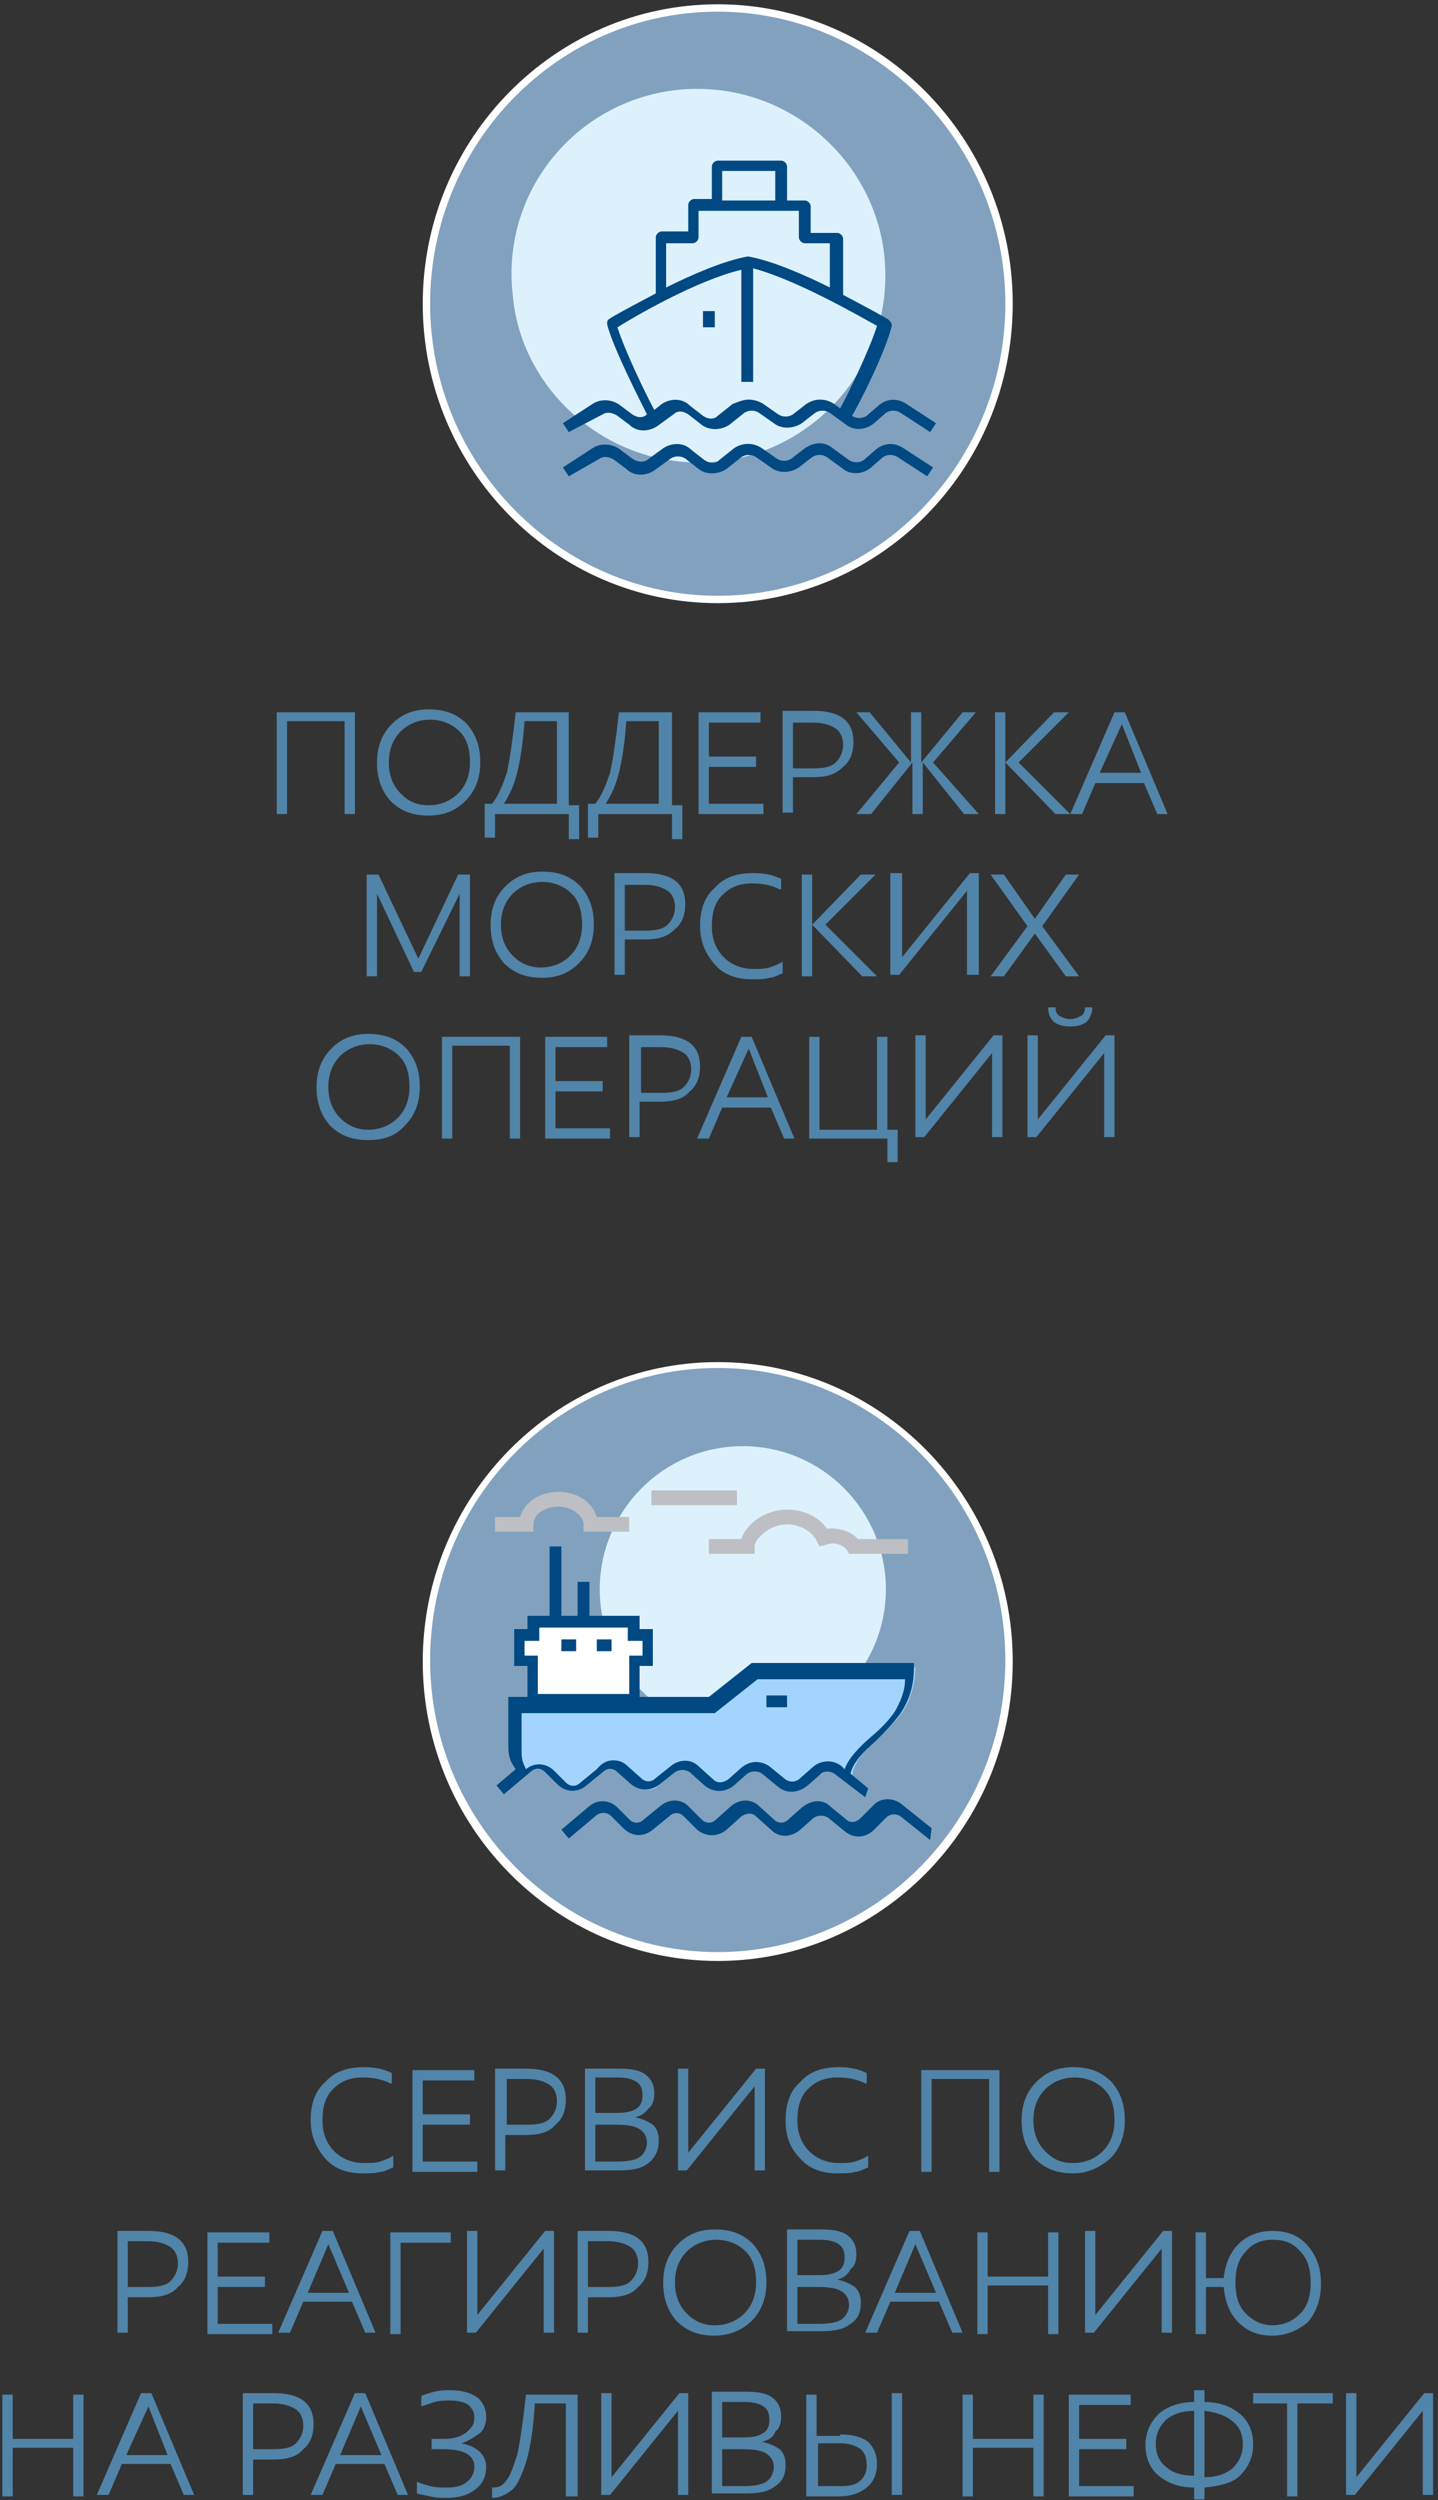
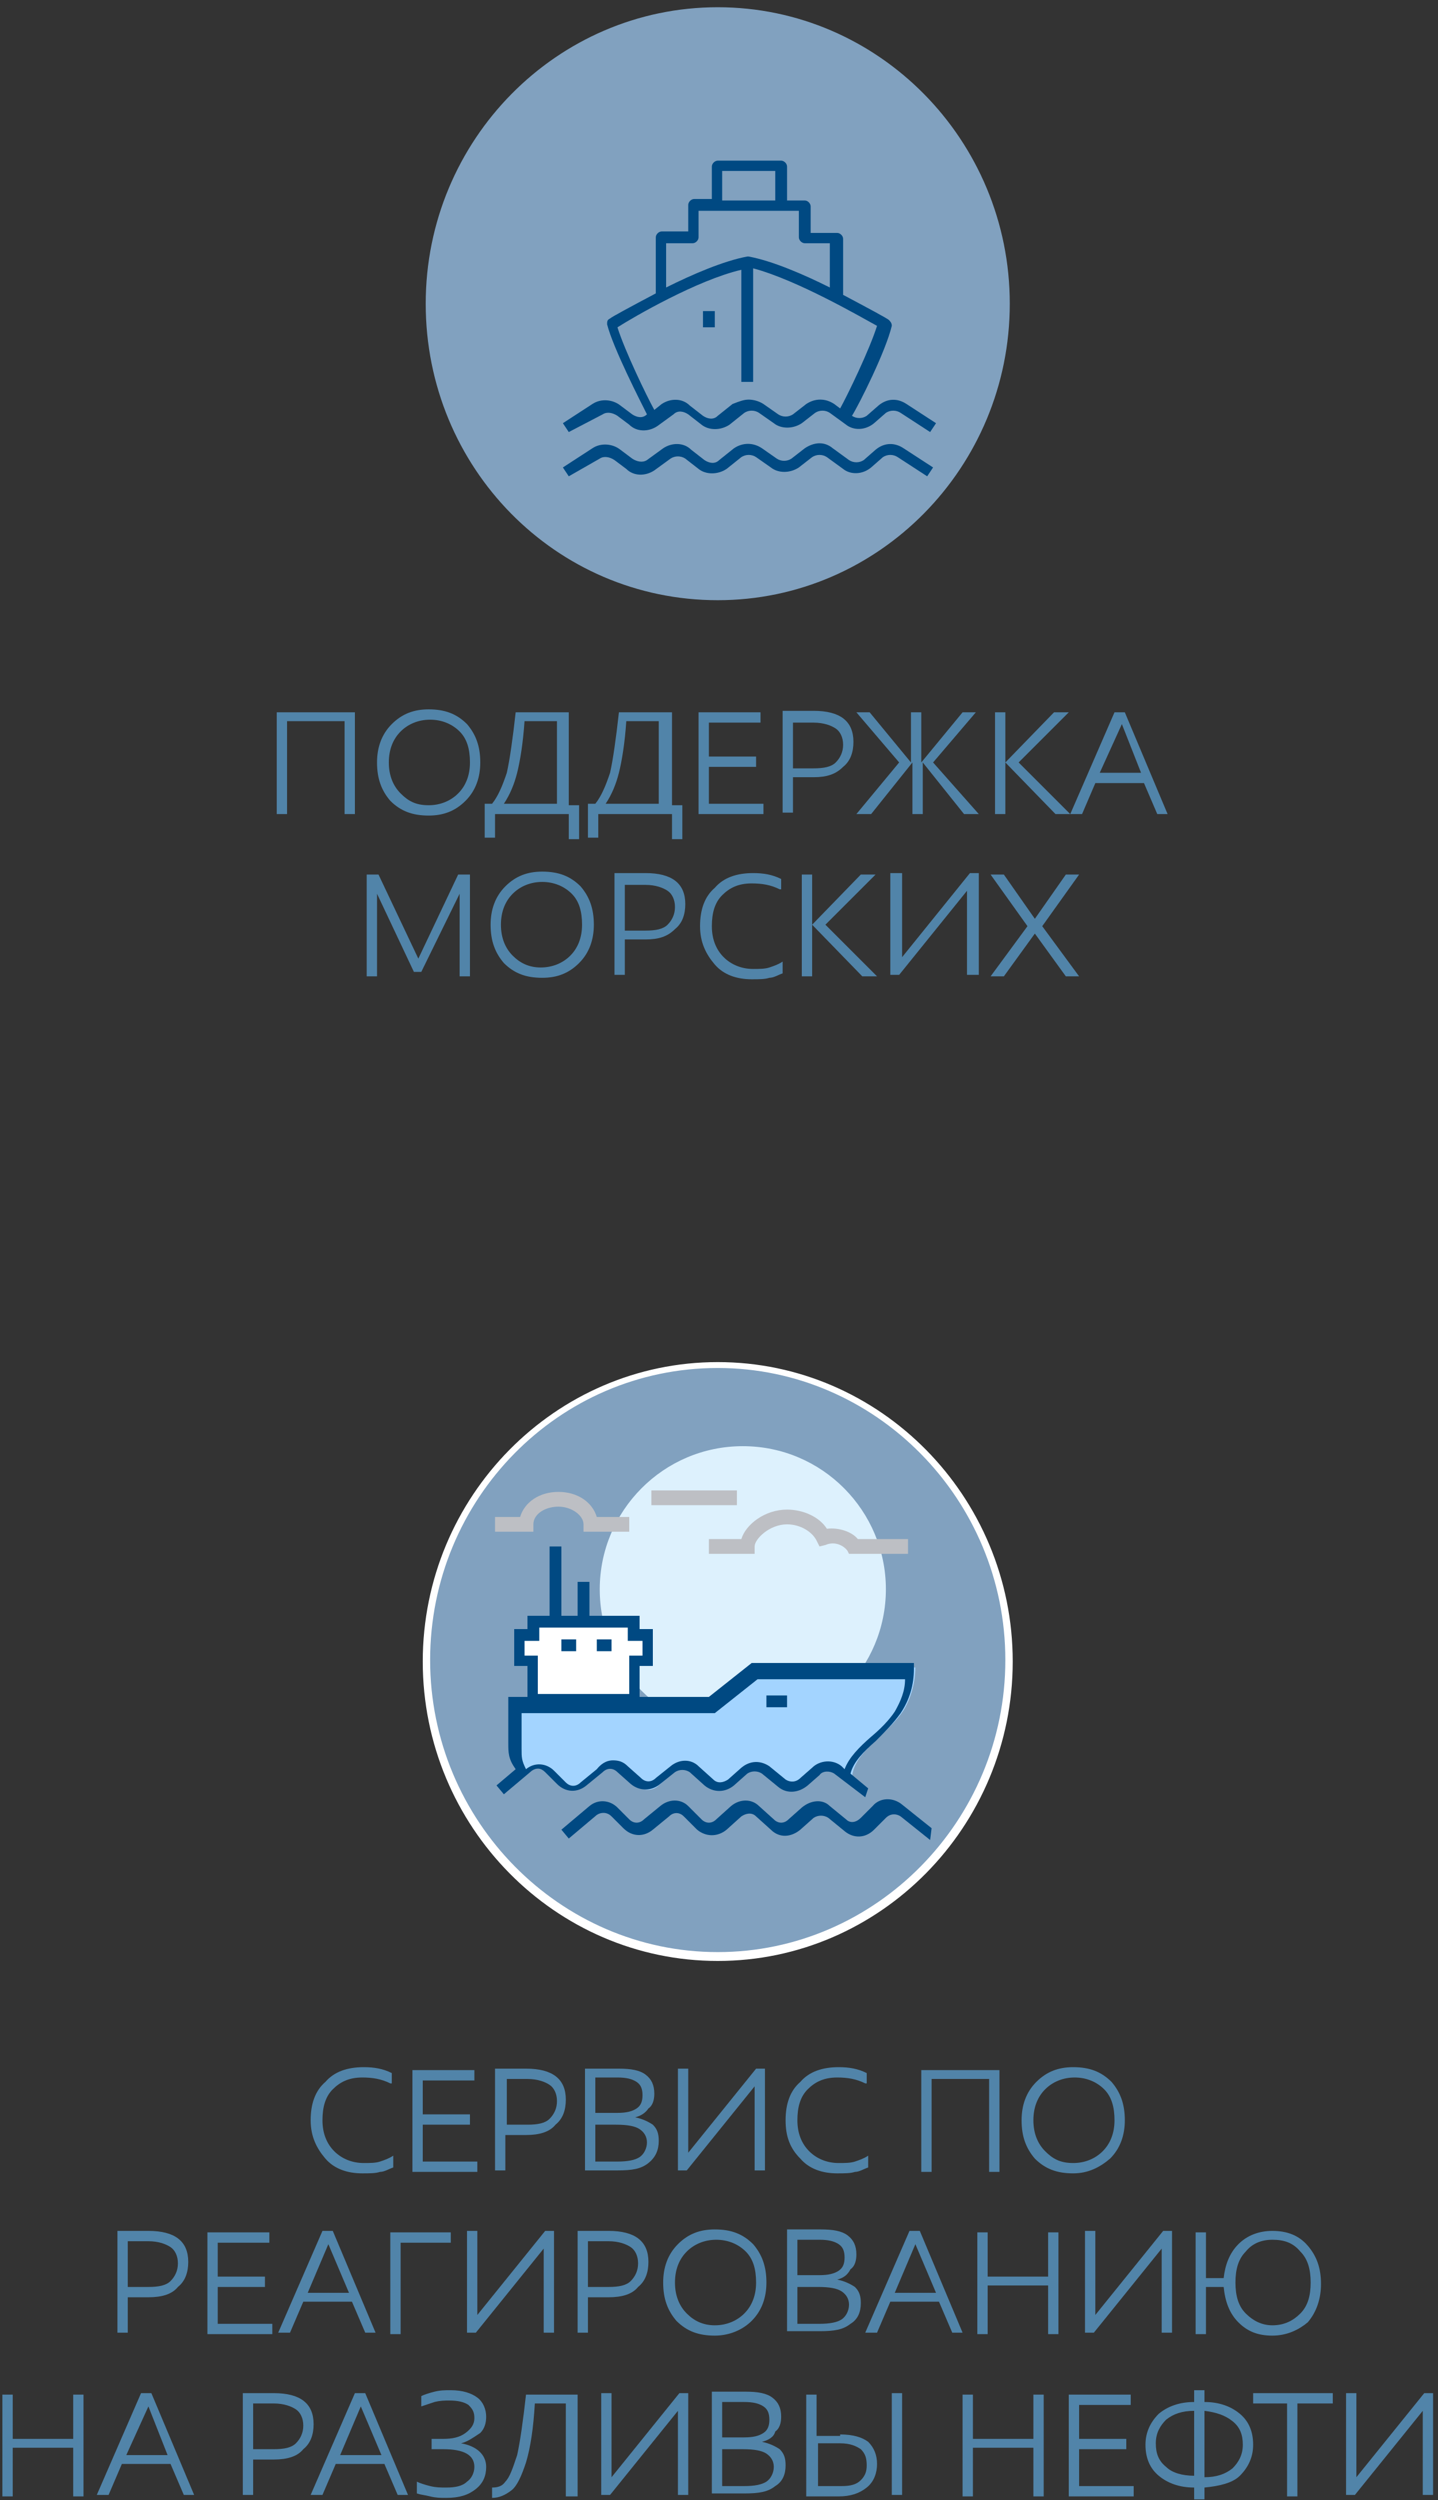
<svg xmlns="http://www.w3.org/2000/svg" width="195" height="339" viewBox="0 0 195 339" fill="none">
  <rect x="0" y="0" width="195" height="339" fill="#333333" stroke="none" />
  <path d="M46.727 110.386V97.785H38.927V110.386H37.527V96.585H48.127V110.386H46.727ZM58.128 110.586C55.928 110.586 54.328 109.986 52.928 108.586C51.727 107.186 51.127 105.585 51.127 103.385C51.127 101.385 51.727 99.585 53.127 98.185C54.528 96.785 56.128 96.185 58.128 96.185C60.328 96.185 61.928 96.785 63.328 98.185C64.528 99.585 65.128 101.185 65.128 103.385C65.128 105.385 64.528 107.186 63.128 108.586C61.728 109.986 60.128 110.586 58.128 110.586ZM58.128 109.186C59.728 109.186 61.128 108.586 62.128 107.586C63.128 106.586 63.728 105.185 63.728 103.385C63.728 101.585 63.328 100.185 62.328 99.185C61.328 98.185 59.928 97.585 58.328 97.585C56.728 97.585 55.328 98.185 54.328 99.185C53.328 100.185 52.727 101.585 52.727 103.385C52.727 105.185 53.328 106.586 54.328 107.586C55.328 108.586 56.328 109.186 58.128 109.186ZM77.129 110.386H67.128V113.586H65.728V108.986H66.728C67.528 107.986 68.128 106.586 68.728 104.785C69.128 102.985 69.528 100.185 69.928 96.585H77.129V109.186H78.529V113.786H77.129V110.386ZM75.528 108.986V97.785H71.128C70.928 100.785 70.528 103.185 70.128 104.785C69.728 106.386 69.128 107.786 68.328 108.986H75.528ZM90.929 110.386H81.129V113.586H79.729V108.986H80.729C81.529 107.986 82.129 106.586 82.729 104.785C83.129 102.985 83.529 100.185 83.929 96.585H91.129V109.186H92.529V113.786H91.129V110.386H90.929ZM89.329 108.986V97.785H84.929C84.729 100.785 84.329 103.185 83.929 104.785C83.529 106.386 82.929 107.786 82.129 108.986H89.329ZM96.129 97.785V102.585H102.53V103.985H96.129V108.986H103.53V110.386H94.729V96.585H103.13V97.985H96.129V97.785ZM110.33 105.385H107.53V110.186H106.13V96.385H110.33C113.93 96.385 115.73 97.785 115.73 100.585C115.73 101.985 115.33 103.185 114.33 103.985C113.33 104.985 112.13 105.385 110.33 105.385ZM107.53 104.185H110.33C111.73 104.185 112.73 103.985 113.33 103.385C113.93 102.785 114.33 101.985 114.33 100.985C114.33 99.985 113.93 99.185 113.33 98.785C112.73 98.385 111.73 97.985 110.33 97.985H107.53V104.185ZM132.731 110.386H130.731L125.131 103.385V110.386H123.731V103.385L118.13 110.386H116.13L121.931 103.385L116.13 96.585H117.93L123.531 103.385V96.585H124.931V103.385L130.531 96.585H132.331L126.531 103.385L132.731 110.386ZM145.132 110.386H143.132L136.331 103.385V110.386H134.931V96.585H136.331V103.385L142.931 96.585H144.932L138.131 103.385L145.132 110.386ZM156.932 110.386L155.132 106.186H148.532L146.732 110.386H145.132L151.132 96.585H152.532L158.332 110.386H156.932ZM149.132 104.785H154.732L152.132 98.185L149.132 104.785Z" fill="#5184A9" />
  <path d="M62.328 132.386V121.186L57.128 131.786H56.128L51.127 121.186V132.386H49.727V118.586H51.328L56.728 129.986L62.128 118.586H63.728V132.386H62.328ZM73.528 132.586C71.328 132.586 69.728 131.986 68.328 130.586C67.128 129.186 66.528 127.586 66.528 125.386C66.528 123.386 67.128 121.586 68.528 120.186C69.928 118.786 71.528 118.186 73.528 118.186C75.729 118.186 77.329 118.786 78.729 120.186C79.929 121.586 80.529 123.186 80.529 125.386C80.529 127.386 79.929 129.186 78.529 130.586C77.129 131.986 75.529 132.586 73.528 132.586ZM73.329 131.186C74.929 131.186 76.329 130.586 77.329 129.586C78.329 128.586 78.929 127.186 78.929 125.386C78.929 123.586 78.529 122.186 77.529 121.186C76.529 120.186 75.129 119.586 73.528 119.586C71.928 119.586 70.528 120.186 69.528 121.186C68.528 122.186 67.928 123.586 67.928 125.386C67.928 127.186 68.528 128.586 69.528 129.586C70.528 130.586 71.728 131.186 73.329 131.186ZM87.529 127.386H84.729V132.186H83.329V118.386H87.529C91.129 118.386 92.929 119.786 92.929 122.586C92.929 123.986 92.529 125.186 91.529 125.986C90.529 126.986 89.329 127.386 87.529 127.386ZM84.729 126.186H87.529C88.929 126.186 89.929 125.986 90.529 125.386C91.129 124.786 91.529 123.986 91.529 122.986C91.529 121.986 91.129 121.186 90.529 120.786C89.929 120.386 88.929 119.986 87.529 119.986H84.729V126.186ZM105.73 120.586C104.53 119.986 103.33 119.786 101.93 119.786C100.13 119.786 98.93 120.386 97.93 121.386C96.93 122.386 96.53 123.786 96.53 125.586C96.53 127.386 97.13 128.786 98.13 129.786C99.13 130.786 100.53 131.386 102.13 131.386C102.93 131.386 103.73 131.386 104.33 131.186C104.93 130.986 105.53 130.786 106.13 130.386V131.986C105.53 132.186 104.93 132.586 104.33 132.586C103.73 132.786 102.93 132.786 101.93 132.786C99.93 132.786 98.13 132.186 96.93 130.786C95.73 129.386 94.93 127.786 94.93 125.586C94.93 123.386 95.529 121.586 96.93 120.386C98.13 118.986 99.93 118.386 102.13 118.386C103.53 118.386 104.73 118.586 105.93 119.186V120.586H105.73ZM118.931 132.386H116.93L110.13 125.386V132.386H108.73V118.586H110.13V125.386L116.73 118.586H118.731L111.93 125.386L118.931 132.386ZM122.331 118.386V127.386C122.331 128.586 122.331 129.386 122.331 129.786L131.531 118.386H132.731V132.186H131.131V123.986C131.131 122.586 131.131 121.386 131.131 120.786L121.931 132.186H120.731V118.386H122.331ZM146.332 132.386H144.532L140.332 126.586L136.131 132.386H134.331L139.332 125.586L134.331 118.586H136.131L140.332 124.586L144.532 118.586H146.332L141.332 125.586L146.332 132.386Z" fill="#5184A9" />
-   <path d="M49.928 154.588C47.727 154.588 46.127 153.988 44.727 152.588C43.527 151.188 42.927 149.587 42.927 147.387C42.927 145.387 43.527 143.587 44.927 142.187C46.327 140.787 47.927 140.187 49.928 140.187C52.128 140.187 53.728 140.787 55.128 142.187C56.328 143.587 56.928 145.187 56.928 147.387C56.928 149.387 56.328 151.188 54.928 152.588C53.728 153.988 52.128 154.588 49.928 154.588ZM49.928 153.188C51.528 153.188 52.928 152.588 53.928 151.588C54.928 150.588 55.528 149.187 55.528 147.387C55.528 145.587 55.128 144.187 54.128 143.187C53.128 142.187 51.728 141.587 50.127 141.587C48.527 141.587 47.127 142.187 46.127 143.187C45.127 144.187 44.527 145.587 44.527 147.387C44.527 149.187 45.127 150.588 46.127 151.588C47.127 152.588 48.327 153.188 49.928 153.188ZM69.128 154.388V141.787H61.328V154.388H59.928V140.587H70.528V154.388H69.128ZM75.329 141.787V146.587H81.729V147.987H75.329V152.988H82.729V154.388H73.928V140.587H82.329V141.987H75.329V141.787ZM89.529 149.387H86.729V154.188H85.329V140.387H89.529C93.129 140.387 94.93 141.787 94.93 144.587C94.93 145.987 94.529 147.187 93.529 147.987C92.729 148.987 91.329 149.387 89.529 149.387ZM86.929 148.187H89.729C91.129 148.187 92.129 147.987 92.729 147.387C93.329 146.787 93.73 145.987 93.73 144.987C93.73 143.987 93.329 143.187 92.729 142.787C92.129 142.387 91.129 141.987 89.729 141.987H86.929V148.187ZM106.33 154.388L104.53 150.188H97.93L96.13 154.388H94.529L100.53 140.587H101.93L107.73 154.388H106.33ZM98.53 148.787H104.13L101.53 142.187L98.53 148.787ZM121.731 157.588H120.331V154.388H109.73V140.587H111.13V153.188H118.931V140.587H120.331V153.188H121.731V157.588ZM125.531 140.387V149.387C125.531 150.588 125.531 151.388 125.531 151.788L134.731 140.387H135.931V154.188H134.531V145.987C134.531 144.587 134.531 143.387 134.531 142.787L125.331 154.188H124.131V140.387H125.531ZM140.732 140.387V149.387C140.732 150.588 140.732 151.388 140.732 151.788L149.932 140.387H151.132V154.188H149.732V145.987C149.732 144.587 149.732 143.387 149.732 142.787L140.532 154.188H139.331V140.387H140.732ZM142.132 136.587H143.132C143.132 137.187 143.332 137.587 143.732 137.787C144.132 137.987 144.532 138.187 145.132 138.187C145.732 138.187 146.132 137.987 146.532 137.787C146.932 137.587 147.132 137.187 147.132 136.587H148.132C148.132 137.387 147.732 138.187 147.332 138.587C146.732 138.987 146.132 139.187 145.132 139.187C144.132 139.187 143.532 138.987 142.932 138.587C142.332 137.987 142.132 137.387 142.132 136.587Z" fill="#5184A9" />
  <path d="M97.33 81.385C119.131 81.385 136.931 63.384 136.931 41.183C136.931 18.982 119.131 0.981 97.33 0.981C75.529 0.981 57.728 18.982 57.728 41.183C57.728 63.384 75.329 81.385 97.33 81.385Z" fill="#81A1BF" />
-   <path d="M97.329 81.785C75.329 81.785 57.328 63.584 57.328 41.183C57.328 18.782 75.329 0.581 97.329 0.581C119.33 0.581 137.331 18.782 137.331 41.183C137.331 63.584 119.33 81.785 97.329 81.785ZM97.329 1.581C75.728 1.581 58.328 19.382 58.328 41.183C58.328 62.984 75.928 80.785 97.329 80.785C118.73 80.785 136.331 62.984 136.331 41.183C136.331 19.382 118.73 1.581 97.329 1.581Z" fill="white" />
-   <path d="M119.93 34.782C121.531 50.782 108.13 64.183 92.129 62.583C80.329 61.383 70.528 51.782 69.528 39.982C67.728 23.981 81.129 10.581 97.129 12.181C109.13 13.381 118.73 22.981 119.93 34.782Z" fill="#DDF1FD" />
  <path d="M77.129 64.585L76.329 63.385L80.329 60.785C81.529 59.984 83.129 60.184 84.129 60.984L85.729 62.184C86.329 62.584 87.129 62.785 87.729 62.385L89.929 60.785C91.129 59.984 92.729 59.984 93.729 60.984L95.529 62.385C96.129 62.785 96.93 62.985 97.529 62.385L99.53 60.785C100.73 59.984 102.13 59.984 103.33 60.785L105.33 62.184C105.93 62.584 106.73 62.584 107.33 62.184L109.13 60.785C110.33 59.984 111.73 59.784 112.93 60.785L115.13 62.385C115.73 62.785 116.53 62.785 117.13 62.385L118.73 60.984C119.931 59.984 121.331 59.984 122.531 60.785L126.531 63.385L125.731 64.585L121.731 61.984C121.131 61.584 120.331 61.584 119.73 61.984L118.13 63.385C116.93 64.385 115.33 64.385 114.33 63.585L112.13 61.984C111.53 61.584 110.73 61.584 110.13 61.984L108.33 63.385C107.13 64.185 105.53 64.185 104.53 63.385L102.53 61.984C101.93 61.584 101.13 61.584 100.53 61.984L98.529 63.585C97.329 64.385 95.729 64.385 94.729 63.585L92.929 62.184C92.329 61.785 91.529 61.785 90.929 62.184L88.729 63.785C87.529 64.585 85.929 64.585 84.929 63.585L83.329 62.385C82.729 61.984 81.929 61.785 81.329 62.184L77.129 64.585ZM77.129 58.584L76.329 57.384L80.329 54.784C81.529 53.984 83.129 54.184 84.129 54.984L85.729 56.184C86.329 56.584 87.129 56.784 87.729 56.184C86.929 54.584 83.129 47.184 82.329 43.984C82.329 43.584 82.329 43.384 82.729 43.184C82.929 42.984 85.529 41.584 88.929 39.783V32.183C88.929 31.783 89.329 31.383 89.729 31.383H93.329V27.783C93.329 27.383 93.729 26.983 94.129 26.983H96.529V22.583C96.529 22.183 96.93 21.783 97.329 21.783H105.93C106.33 21.783 106.73 22.183 106.73 22.583V27.183H109.13C109.53 27.183 109.93 27.583 109.93 27.983V31.583H113.53C113.93 31.583 114.33 31.983 114.33 32.383V39.983C117.73 41.784 120.331 43.184 120.531 43.384C120.731 43.584 120.931 43.784 120.931 44.184C120.13 47.584 116.53 54.784 115.53 56.384C116.13 56.784 116.93 56.784 117.53 56.384L119.13 54.984C120.331 53.984 121.731 53.984 122.931 54.784L126.931 57.384L126.131 58.584L122.131 55.984C121.531 55.584 120.731 55.584 120.131 55.984L118.53 57.384C117.33 58.384 115.73 58.384 114.73 57.584L112.53 55.984C111.93 55.584 111.13 55.584 110.53 55.984L108.73 57.384C107.53 58.184 105.93 58.184 104.93 57.384L102.93 55.984C102.33 55.584 101.53 55.584 100.93 55.984L98.93 57.584C97.73 58.384 96.129 58.384 95.129 57.584L93.329 56.184C92.729 55.784 91.929 55.584 91.329 56.184L89.129 57.784C87.929 58.584 86.329 58.584 85.329 57.584L83.729 56.384C83.129 55.984 82.329 55.784 81.729 56.184L77.129 58.584ZM101.53 54.184C102.13 54.184 102.93 54.384 103.53 54.784L105.53 56.184C106.13 56.584 106.93 56.584 107.53 56.184L109.33 54.784C110.53 53.984 111.93 53.984 113.13 54.784L113.93 55.384C114.93 53.584 117.93 47.384 118.93 44.184C116.73 42.984 108.13 37.983 102.13 36.383V51.784H100.53V36.583C94.529 37.983 85.929 42.984 83.729 44.384C84.729 47.584 87.729 53.784 88.729 55.584L89.729 54.784C90.929 53.984 92.529 53.984 93.529 54.984L95.329 56.384C95.929 56.784 96.73 56.984 97.329 56.384L99.33 54.784C100.33 54.384 100.93 54.184 101.53 54.184ZM90.329 32.983V38.983C93.929 37.183 98.129 35.383 101.33 34.783H101.53C104.73 35.383 108.93 37.183 112.53 38.983V32.983H109.13C108.73 32.983 108.33 32.583 108.33 32.183V28.583H94.729V32.183C94.729 32.583 94.329 32.983 93.929 32.983H90.329ZM97.93 27.183H105.13V23.183H97.93V27.183ZM96.93 44.384H95.329V42.184H96.93V44.384Z" fill="#004982" />
  <path d="M52.928 282.498C51.728 281.898 50.528 281.698 49.127 281.698C47.327 281.698 46.127 282.298 45.127 283.298C44.127 284.298 43.727 285.698 43.727 287.498C43.727 289.298 44.327 290.698 45.327 291.698C46.327 292.698 47.727 293.298 49.328 293.298C50.127 293.298 50.928 293.298 51.528 293.098C52.128 292.898 52.728 292.698 53.328 292.298V293.898C52.728 294.098 52.128 294.499 51.528 294.499C50.928 294.699 50.127 294.698 49.127 294.698C47.127 294.698 45.327 294.098 44.127 292.698C42.927 291.298 42.127 289.698 42.127 287.498C42.127 285.298 42.727 283.498 44.127 282.298C45.327 280.898 47.127 280.298 49.328 280.298C50.727 280.298 51.928 280.498 53.128 281.098V282.498H52.928ZM57.328 281.898V286.698H63.728V288.098H57.328V293.098H64.728V294.499H55.928V280.698H64.328V282.098H57.328V281.898ZM71.329 289.498H68.528V294.298H67.128V280.498H71.329C74.929 280.498 76.729 281.898 76.729 284.698C76.729 286.098 76.329 287.298 75.329 288.098C74.529 289.098 73.129 289.498 71.329 289.498ZM68.728 288.098H71.528C72.928 288.098 73.929 287.898 74.529 287.298C75.129 286.698 75.529 285.898 75.529 284.898C75.529 283.898 75.129 283.098 74.529 282.698C73.929 282.298 72.928 281.898 71.528 281.898H68.728V288.098ZM86.129 287.098C87.129 287.298 87.929 287.698 88.529 288.098C89.129 288.698 89.329 289.298 89.329 290.298C89.329 291.498 88.929 292.498 87.929 293.298C86.929 294.098 85.729 294.298 83.729 294.298H79.329V280.498H83.929C85.529 280.498 86.729 280.698 87.529 281.298C88.329 281.898 88.729 282.698 88.729 283.898C88.729 284.698 88.529 285.498 87.929 285.898C87.529 286.498 86.929 286.898 86.129 287.098ZM80.929 286.498H83.729C84.929 286.498 85.729 286.298 86.329 285.898C86.929 285.498 87.129 284.898 87.129 284.098C87.129 283.298 86.929 282.698 86.329 282.298C85.729 281.898 84.929 281.698 83.729 281.698H80.729V286.498H80.929ZM80.929 293.098H83.729C85.129 293.098 86.129 292.898 86.729 292.498C87.329 292.098 87.729 291.298 87.729 290.498C87.729 289.698 87.329 289.098 86.729 288.698C86.129 288.298 85.129 288.098 83.529 288.098H80.729V293.098H80.929ZM93.329 280.498V289.498C93.329 290.698 93.329 291.498 93.329 291.898L102.53 280.498H103.73V294.298H102.33V286.098C102.33 284.698 102.33 283.498 102.33 282.898L93.129 294.298H91.929V280.498H93.329ZM117.331 282.498C116.13 281.898 114.93 281.698 113.53 281.698C111.73 281.698 110.53 282.298 109.53 283.298C108.53 284.298 108.13 285.698 108.13 287.498C108.13 289.298 108.73 290.698 109.73 291.698C110.73 292.698 112.13 293.298 113.73 293.298C114.53 293.298 115.33 293.298 115.93 293.098C116.53 292.898 117.131 292.698 117.731 292.298V293.898C117.131 294.098 116.53 294.499 115.93 294.499C115.33 294.699 114.53 294.698 113.53 294.698C111.53 294.698 109.73 294.098 108.53 292.698C107.13 291.298 106.53 289.698 106.53 287.498C106.53 285.298 107.13 283.498 108.53 282.298C109.73 280.898 111.53 280.298 113.73 280.298C115.13 280.298 116.33 280.498 117.531 281.098V282.498H117.331ZM134.131 294.298V281.898H126.331V294.499H124.931V280.698H135.531V294.499H134.131V294.298ZM145.532 294.698C143.332 294.698 141.732 294.098 140.332 292.698C139.131 291.298 138.531 289.698 138.531 287.498C138.531 285.498 139.131 283.698 140.532 282.298C141.932 280.898 143.532 280.298 145.532 280.298C147.732 280.298 149.332 280.898 150.732 282.298C151.932 283.698 152.532 285.298 152.532 287.498C152.532 289.498 151.932 291.298 150.532 292.698C149.132 293.898 147.532 294.698 145.532 294.698ZM145.532 293.298C147.132 293.298 148.532 292.698 149.532 291.698C150.532 290.698 151.132 289.298 151.132 287.498C151.132 285.698 150.732 284.298 149.732 283.298C148.732 282.298 147.332 281.698 145.732 281.698C144.132 281.698 142.732 282.298 141.732 283.298C140.732 284.298 140.132 285.698 140.132 287.498C140.132 289.298 140.732 290.698 141.732 291.698C142.732 292.698 143.732 293.298 145.532 293.298Z" fill="#5184A9" />
  <path d="M20.126 311.5H17.326V316.3H15.926V302.499H20.126C23.726 302.499 25.526 303.899 25.526 306.7C25.526 308.1 25.126 309.3 24.126 310.1C23.326 311.1 21.926 311.5 20.126 311.5ZM17.326 310.1H20.126C21.526 310.1 22.526 309.9 23.126 309.3C23.726 308.7 24.126 307.9 24.126 306.9C24.126 305.899 23.726 305.099 23.126 304.699C22.526 304.299 21.526 303.899 20.126 303.899H17.326V310.1ZM29.527 303.899V308.7H35.927V310.1H29.527V315.1H36.927V316.5H28.127V302.699H36.527V304.099H29.527V303.899ZM49.528 316.3L47.727 312.1H41.127L39.327 316.3H37.727L43.727 302.499H45.127L50.928 316.3H49.528ZM41.727 310.9H47.327L44.527 304.299L41.727 310.9ZM54.328 303.899V316.5H52.928V302.699H61.128V304.099H54.328V303.899ZM64.728 302.499V311.5C64.728 312.7 64.728 313.5 64.728 313.9L73.929 302.499H75.129V316.3H73.729V308.1C73.729 306.7 73.729 305.499 73.729 304.899L64.528 316.3H63.328V302.499H64.728ZM82.529 311.5H79.729V316.3H78.329V302.499H82.529C86.129 302.499 87.929 303.899 87.929 306.7C87.929 308.1 87.529 309.3 86.529 310.1C85.729 311.1 84.329 311.5 82.529 311.5ZM79.729 310.1H82.529C83.929 310.1 84.929 309.9 85.529 309.3C86.129 308.7 86.529 307.9 86.529 306.9C86.529 305.899 86.129 305.099 85.529 304.699C84.929 304.299 83.929 303.899 82.529 303.899H79.729V310.1ZM96.93 316.7C94.73 316.7 93.129 316.1 91.729 314.7C90.529 313.3 89.929 311.7 89.929 309.5C89.929 307.5 90.529 305.699 91.929 304.299C93.329 302.899 94.93 302.299 96.93 302.299C99.13 302.299 100.73 302.899 102.13 304.299C103.33 305.699 103.93 307.3 103.93 309.5C103.93 311.5 103.33 313.3 101.93 314.7C100.73 315.9 98.93 316.7 96.93 316.7ZM96.93 315.3C98.53 315.3 99.93 314.7 100.93 313.7C101.93 312.7 102.53 311.3 102.53 309.5C102.53 307.7 102.13 306.299 101.13 305.299C100.13 304.299 98.73 303.699 97.13 303.699C95.53 303.699 94.129 304.299 93.129 305.299C92.129 306.299 91.529 307.7 91.529 309.5C91.529 311.3 92.129 312.7 93.129 313.7C94.129 314.7 95.33 315.3 96.93 315.3ZM113.53 309.1C114.53 309.3 115.33 309.7 115.93 310.1C116.531 310.7 116.731 311.3 116.731 312.3C116.731 313.5 116.331 314.5 115.33 315.1C114.33 315.9 113.13 316.1 111.13 316.1H106.73V302.299H111.33C112.93 302.299 114.13 302.499 114.93 303.099C115.73 303.699 116.131 304.499 116.131 305.699C116.131 306.499 115.931 307.3 115.33 307.7C114.93 308.5 114.33 308.9 113.53 309.1ZM108.33 308.5H111.13C112.33 308.5 113.13 308.3 113.73 307.9C114.33 307.5 114.53 306.9 114.53 306.1C114.53 305.299 114.33 304.699 113.73 304.299C113.13 303.899 112.33 303.699 111.13 303.699H108.13V308.5H108.33ZM108.33 315.1H111.13C112.53 315.1 113.53 314.9 114.13 314.5C114.73 314.1 115.13 313.3 115.13 312.5C115.13 311.7 114.73 311.1 114.13 310.7C113.53 310.3 112.53 310.1 110.93 310.1H108.13V315.1H108.33ZM129.131 316.3L127.331 312.1H120.731L118.931 316.3H117.331L123.331 302.499H124.731L130.531 316.3H129.131ZM121.331 310.9H126.931L124.131 304.299L121.331 310.9ZM142.132 316.3V309.9H133.931V316.5H132.531V302.699H133.931V308.7H142.132V302.699H143.532V316.5H142.132V316.3ZM148.532 302.499V311.5C148.532 312.7 148.532 313.5 148.532 313.9L157.732 302.499H158.932V316.3H157.532V308.1C157.532 306.7 157.532 305.499 157.532 304.899L148.332 316.3H147.132V302.499H148.532ZM172.533 316.7C170.533 316.7 169.133 316.1 167.933 314.9C166.733 313.7 166.133 312.1 165.933 310.1H163.533V316.5H162.133V302.699H163.533V308.9H165.933C166.133 307.1 166.733 305.499 167.933 304.299C169.133 303.099 170.733 302.499 172.533 302.499C174.533 302.499 176.133 303.099 177.333 304.499C178.533 305.899 179.133 307.5 179.133 309.7C179.133 311.7 178.533 313.5 177.333 314.9C176.133 315.9 174.533 316.7 172.533 316.7ZM172.533 303.699C170.933 303.699 169.733 304.299 168.933 305.299C167.933 306.299 167.533 307.7 167.533 309.5C167.533 311.3 167.933 312.7 168.933 313.7C169.933 314.7 171.133 315.3 172.533 315.3C174.133 315.3 175.333 314.7 176.333 313.7C177.333 312.7 177.733 311.3 177.733 309.5C177.733 307.7 177.333 306.299 176.333 305.299C175.333 304.099 174.133 303.699 172.533 303.699Z" fill="#5184A9" />
  <path d="M9.926 338.3V331.899H1.725V338.5H0.325V324.699H1.725V330.699H9.926V324.699H11.326V338.5H9.926V338.3ZM24.926 338.3L23.126 334.099H16.526L14.726 338.3H13.126L19.126 324.499H20.526L26.326 338.3H24.926ZM17.126 332.899H22.726L20.126 326.299L17.126 332.899Z" fill="#5184A9" />
  <path d="M37.127 333.5H34.327V338.3H32.927V324.499H37.127C40.727 324.499 42.527 325.899 42.527 328.699C42.527 330.099 42.127 331.299 41.127 332.099C40.327 333.1 38.927 333.5 37.127 333.5ZM34.327 332.099H37.127C38.527 332.099 39.527 331.899 40.127 331.299C40.727 330.699 41.127 329.899 41.127 328.899C41.127 327.899 40.727 327.099 40.127 326.699C39.527 326.299 38.527 325.899 37.127 325.899H34.327V332.099ZM53.928 338.3L52.128 334.1H45.527L43.727 338.3H42.127L48.127 324.499H49.528L55.328 338.3H53.928ZM46.127 332.9H51.728L48.928 326.299L46.127 332.9ZM62.528 331.299C64.728 331.699 65.928 332.9 65.928 334.5C65.928 335.7 65.528 336.7 64.528 337.5C63.528 338.3 62.328 338.7 60.528 338.7C59.728 338.7 59.128 338.7 58.328 338.5C57.528 338.3 57.128 338.3 56.528 338.1V336.5C56.928 336.7 57.528 336.9 58.328 337.1C59.128 337.3 59.728 337.3 60.528 337.3C61.728 337.3 62.728 337.1 63.328 336.5C63.928 336.1 64.328 335.3 64.328 334.5C64.328 332.9 62.928 332.099 60.128 332.099H58.528V330.699H60.128C61.328 330.699 62.328 330.499 63.128 329.899C63.928 329.299 64.328 328.699 64.328 327.899C64.328 327.099 64.128 326.699 63.528 326.099C62.928 325.699 62.128 325.499 60.928 325.499C60.328 325.499 59.728 325.499 58.928 325.699C58.328 325.899 57.728 326.099 57.128 326.299V324.899C57.528 324.699 58.128 324.499 58.928 324.299C59.728 324.099 60.328 324.099 61.128 324.099C62.728 324.099 63.928 324.499 64.728 325.099C65.528 325.699 65.928 326.699 65.928 327.699C65.928 328.499 65.728 329.299 65.128 329.899C63.928 330.699 63.328 331.099 62.528 331.299ZM76.729 338.3V325.899H72.528C72.329 329.299 71.928 331.899 71.329 333.9C70.728 335.7 70.129 337.1 69.328 337.7C68.528 338.3 67.728 338.7 66.728 338.7V337.3C67.528 337.3 68.128 337.1 68.528 336.5C69.128 335.9 69.528 334.7 70.128 332.9C70.528 331.099 70.928 328.299 71.329 324.699H78.329V338.5H76.729V338.3ZM82.929 324.499V333.5C82.929 334.7 82.929 335.5 82.929 335.9L92.129 324.499H93.329V338.3H91.929V330.099C91.929 328.699 91.929 327.499 91.929 326.899L82.729 338.3H81.529V324.499H82.929ZM103.33 331.099C104.33 331.299 105.13 331.699 105.73 332.099C106.33 332.7 106.53 333.3 106.53 334.3C106.53 335.5 106.13 336.5 105.13 337.1C104.13 337.9 102.93 338.1 100.93 338.1H96.53V324.299H101.13C102.73 324.299 103.93 324.499 104.73 325.099C105.53 325.699 105.93 326.499 105.93 327.699C105.93 328.499 105.73 329.299 105.13 329.699C104.93 330.499 104.13 330.899 103.33 331.099ZM98.13 330.499H100.93C102.13 330.499 102.93 330.299 103.53 329.899C104.13 329.499 104.33 328.899 104.33 328.099C104.33 327.299 104.13 326.699 103.53 326.299C102.93 325.899 102.13 325.699 100.93 325.699H97.93V330.499H98.13ZM98.13 337.1H100.93C102.33 337.1 103.33 336.9 103.93 336.5C104.53 336.1 104.93 335.3 104.93 334.5C104.93 333.7 104.53 333.1 103.93 332.699C103.33 332.299 102.33 332.099 100.73 332.099H97.93V337.1H98.13ZM113.93 330.099C115.73 330.099 116.931 330.499 117.731 331.099C118.531 331.899 118.931 332.9 118.931 334.1C118.931 335.3 118.531 336.5 117.531 337.3C116.531 338.1 115.33 338.5 113.73 338.5H109.33V324.699H110.73V330.299H113.93V330.099ZM110.73 337.1H114.13C115.33 337.1 116.131 336.9 116.731 336.3C117.331 335.7 117.531 335.1 117.531 334.3C117.531 333.3 117.331 332.7 116.731 332.099C116.131 331.699 115.33 331.299 113.93 331.299H110.93V337.1H110.73ZM120.931 338.3V324.499H122.331V338.3H120.931ZM140.132 338.3V331.899H131.931V338.5H130.531V324.699H131.931V330.699H140.132V324.699H141.532V338.5H140.132V338.3ZM146.332 325.899V330.699H152.732V332.099H146.332V337.1H153.732V338.5H144.932V324.699H153.332V326.099H146.332V325.899ZM163.333 337.3V338.9H161.933V337.3C159.932 337.3 158.332 336.7 157.132 335.7C155.932 334.7 155.332 333.3 155.332 331.499C155.332 329.899 155.932 328.499 157.132 327.299C158.332 326.299 159.932 325.699 161.933 325.699V324.099H163.333V325.699C165.333 325.699 166.933 326.299 168.133 327.299C169.333 328.299 169.933 329.699 169.933 331.499C169.933 333.1 169.333 334.5 168.133 335.7C167.133 336.7 165.333 337.1 163.333 337.3ZM161.933 326.899C160.332 326.899 159.132 327.299 158.132 328.099C157.332 328.899 156.732 329.899 156.732 331.299C156.732 332.699 157.132 333.7 158.132 334.5C158.932 335.3 160.332 335.7 161.933 335.7V326.899ZM163.333 326.899V335.9C164.933 335.9 166.133 335.5 167.133 334.7C167.933 333.9 168.533 332.9 168.533 331.499C168.533 330.099 168.133 329.099 167.133 328.299C166.133 327.499 164.933 327.099 163.333 326.899ZM175.933 325.899V338.5H174.533V325.899H169.933V324.499H180.733V325.899H175.933ZM183.934 324.499V333.5C183.934 334.7 183.934 335.5 183.934 335.9L193.134 324.499H194.334V338.3H192.934V330.099C192.934 328.699 192.934 327.499 192.934 326.899L183.734 338.3H182.533V324.499H183.934Z" fill="#5184A9" />
  <path d="M97.33 265.297C119.131 265.297 136.932 247.296 136.932 225.095C136.932 202.894 119.131 184.894 97.33 184.894C75.529 184.894 57.728 202.894 57.728 225.095C57.728 247.296 75.329 265.297 97.33 265.297Z" fill="#81A1BF" />
  <path d="M97.33 265.897C75.329 265.897 57.328 247.696 57.328 225.295C57.328 202.894 75.329 184.693 97.33 184.693C119.331 184.693 137.331 202.894 137.331 225.295C137.331 247.696 119.331 265.897 97.33 265.897ZM97.33 185.493C75.729 185.493 58.328 203.294 58.328 225.095C58.328 246.896 75.929 264.696 97.33 264.696C118.731 264.696 136.331 246.896 136.331 225.095C136.331 203.294 118.731 185.493 97.33 185.493Z" fill="white" />
  <path d="M120.131 215.495C120.131 226.095 111.53 234.895 100.73 234.895C89.929 234.895 81.329 226.295 81.329 215.495C81.329 204.894 89.929 196.094 100.73 196.094C111.53 196.094 120.131 204.894 120.131 215.495Z" fill="#DDF1FD" />
  <path d="M102.73 226.095L96.93 230.895H69.928V236.695C69.928 238.295 69.928 239.095 71.129 240.695L71.729 240.095C72.729 239.295 73.729 239.495 74.729 240.295L76.329 241.895C77.129 242.695 78.329 242.695 79.329 242.095L81.529 240.295C82.329 239.495 83.529 239.495 84.529 240.295L86.329 242.095C87.129 242.895 88.529 242.895 89.329 242.095L91.329 240.295C92.129 239.495 93.329 239.495 94.33 240.295L96.33 242.095C97.33 242.895 98.53 242.895 99.33 242.095L101.13 240.495C101.93 239.695 103.13 239.695 104.13 240.295L106.33 242.095C107.33 242.895 108.53 242.695 109.33 241.895L110.93 240.295C111.73 239.495 113.13 239.295 114.13 240.095L115.531 241.095C115.731 237.495 120.331 235.295 122.531 231.895C123.531 230.295 124.131 228.095 124.131 226.095H102.73Z" fill="#A3D4FF" />
  <path d="M117.33 243.695L113.13 240.495C112.53 240.095 111.53 240.095 111.13 240.695L109.53 242.095C108.33 243.095 106.73 243.295 105.53 242.295L103.33 240.495C102.73 240.095 101.93 240.095 101.33 240.495L99.53 242.095C98.33 243.095 96.73 243.095 95.529 242.095L93.529 240.295C92.929 239.895 92.129 239.895 91.529 240.295L89.529 241.895C88.329 242.895 86.729 242.895 85.529 241.895L83.729 240.295C83.129 239.695 82.329 239.695 81.729 240.295L79.529 242.095C78.329 243.095 76.729 243.095 75.529 241.895L73.928 240.295C73.329 239.695 72.728 239.695 72.128 240.095L68.328 243.295L67.328 242.095L69.928 239.895C68.928 238.495 68.928 237.695 68.928 236.295V230.095H96.129L101.93 225.495H123.931V226.295C123.931 228.495 123.331 230.495 122.131 232.295C121.131 233.695 119.931 234.895 118.731 236.095C117.13 237.495 115.73 238.895 115.33 240.495L117.73 242.495L117.33 243.695ZM83.129 238.695C83.929 238.695 84.529 238.895 85.129 239.495L86.929 241.095C87.529 241.695 88.329 241.695 88.929 241.095L90.929 239.495C92.129 238.495 93.729 238.495 94.73 239.495L96.73 241.295C97.33 241.895 98.13 241.695 98.73 241.295L100.53 239.695C101.73 238.695 103.13 238.695 104.33 239.495L106.53 241.295C107.13 241.695 107.93 241.695 108.53 241.095L110.13 239.695C111.13 238.695 112.93 238.495 114.13 239.495L114.53 239.895C115.13 238.295 116.53 236.895 118.131 235.495C119.331 234.495 120.531 233.295 121.331 232.095C122.131 230.695 122.731 229.295 122.731 227.695H102.73L96.93 232.295H70.728V237.095C70.728 238.295 70.728 238.695 71.328 239.895C72.528 238.895 74.129 239.095 75.129 240.095L76.729 241.695C77.329 242.295 78.129 242.295 78.729 241.695L80.929 239.895C81.729 238.895 82.529 238.695 83.129 238.695Z" fill="#004982" />
  <path d="M85.929 221.695V219.895H72.328V221.695H70.528V225.295H72.328V230.496H85.929V225.295H87.729V221.695H85.929Z" fill="white" />
  <path d="M86.729 231.295H71.528V225.895H69.728V220.895H71.528V219.095H86.729V220.895H88.529V225.895H86.729V231.295ZM73.129 229.695H85.329V224.495H87.129V222.495H85.129V220.695H73.129V222.495H71.129V224.495H72.929V229.695H73.129Z" fill="#004982" />
  <path d="M123.131 210.694H115.13L114.93 210.294C114.53 209.694 113.33 208.894 111.93 209.494L111.13 209.694L110.73 208.894C110.13 207.694 108.53 206.694 106.73 206.694C104.33 206.694 102.33 208.694 102.33 209.694V210.694H96.13V208.694H100.53C101.13 206.694 103.73 204.694 106.73 204.694C108.93 204.694 111.13 205.694 112.13 207.294C113.73 207.094 115.53 207.694 116.33 208.694H123.131V210.694ZM85.329 207.694H79.129V206.694C79.129 205.494 77.529 204.294 75.729 204.294C73.929 204.294 72.329 205.294 72.329 206.694V207.694H67.128V205.694H70.528C71.128 203.694 73.129 202.294 75.729 202.294C78.329 202.294 80.329 203.694 80.929 205.694H85.329V207.694ZM99.93 204.094H88.329V202.094H99.93V204.094Z" fill="#BDBFC4" />
  <path d="M126.131 249.496L122.131 246.295C121.531 245.895 120.731 245.895 120.131 246.495L118.53 248.096C117.33 249.296 115.73 249.296 114.53 248.296L112.33 246.495C111.73 246.095 110.93 246.095 110.33 246.495L108.53 248.096C107.33 249.096 105.73 249.296 104.53 248.096L102.53 246.295C101.93 245.695 101.13 245.895 100.53 246.295L98.53 248.096C97.329 249.096 95.73 249.096 94.529 248.096L92.729 246.295C92.129 245.695 91.329 245.695 90.729 246.295L88.529 248.096C87.329 249.096 85.729 249.096 84.529 247.896L82.929 246.295C82.329 245.695 81.529 245.695 80.929 246.095L77.129 249.296L76.129 248.096L79.929 244.895C81.129 243.895 82.729 244.095 83.729 245.095L85.329 246.696C85.929 247.296 86.729 247.296 87.329 246.696L89.529 244.895C90.729 243.895 92.329 243.895 93.329 244.895L95.129 246.696C95.73 247.296 96.529 247.296 97.129 246.696L99.13 244.895C100.33 243.895 101.93 243.895 102.93 244.895L104.93 246.696C105.53 247.296 106.33 247.296 106.93 246.696L108.73 245.095C109.93 244.095 111.53 243.895 112.53 244.895L114.73 246.696C115.33 247.296 116.13 247.096 116.73 246.495L118.33 244.895C119.331 243.695 121.131 243.695 122.331 244.695L126.331 247.896L126.131 249.496ZM106.73 231.495H103.93V229.895H106.73V231.495ZM82.929 223.894H80.929V222.294H82.929V223.894ZM78.129 223.894H76.129V222.294H78.129V223.894ZM79.929 219.294H78.329V214.494H79.929V219.294ZM76.129 219.294H74.528V209.694H76.129V219.294Z" fill="#004982" />
</svg>